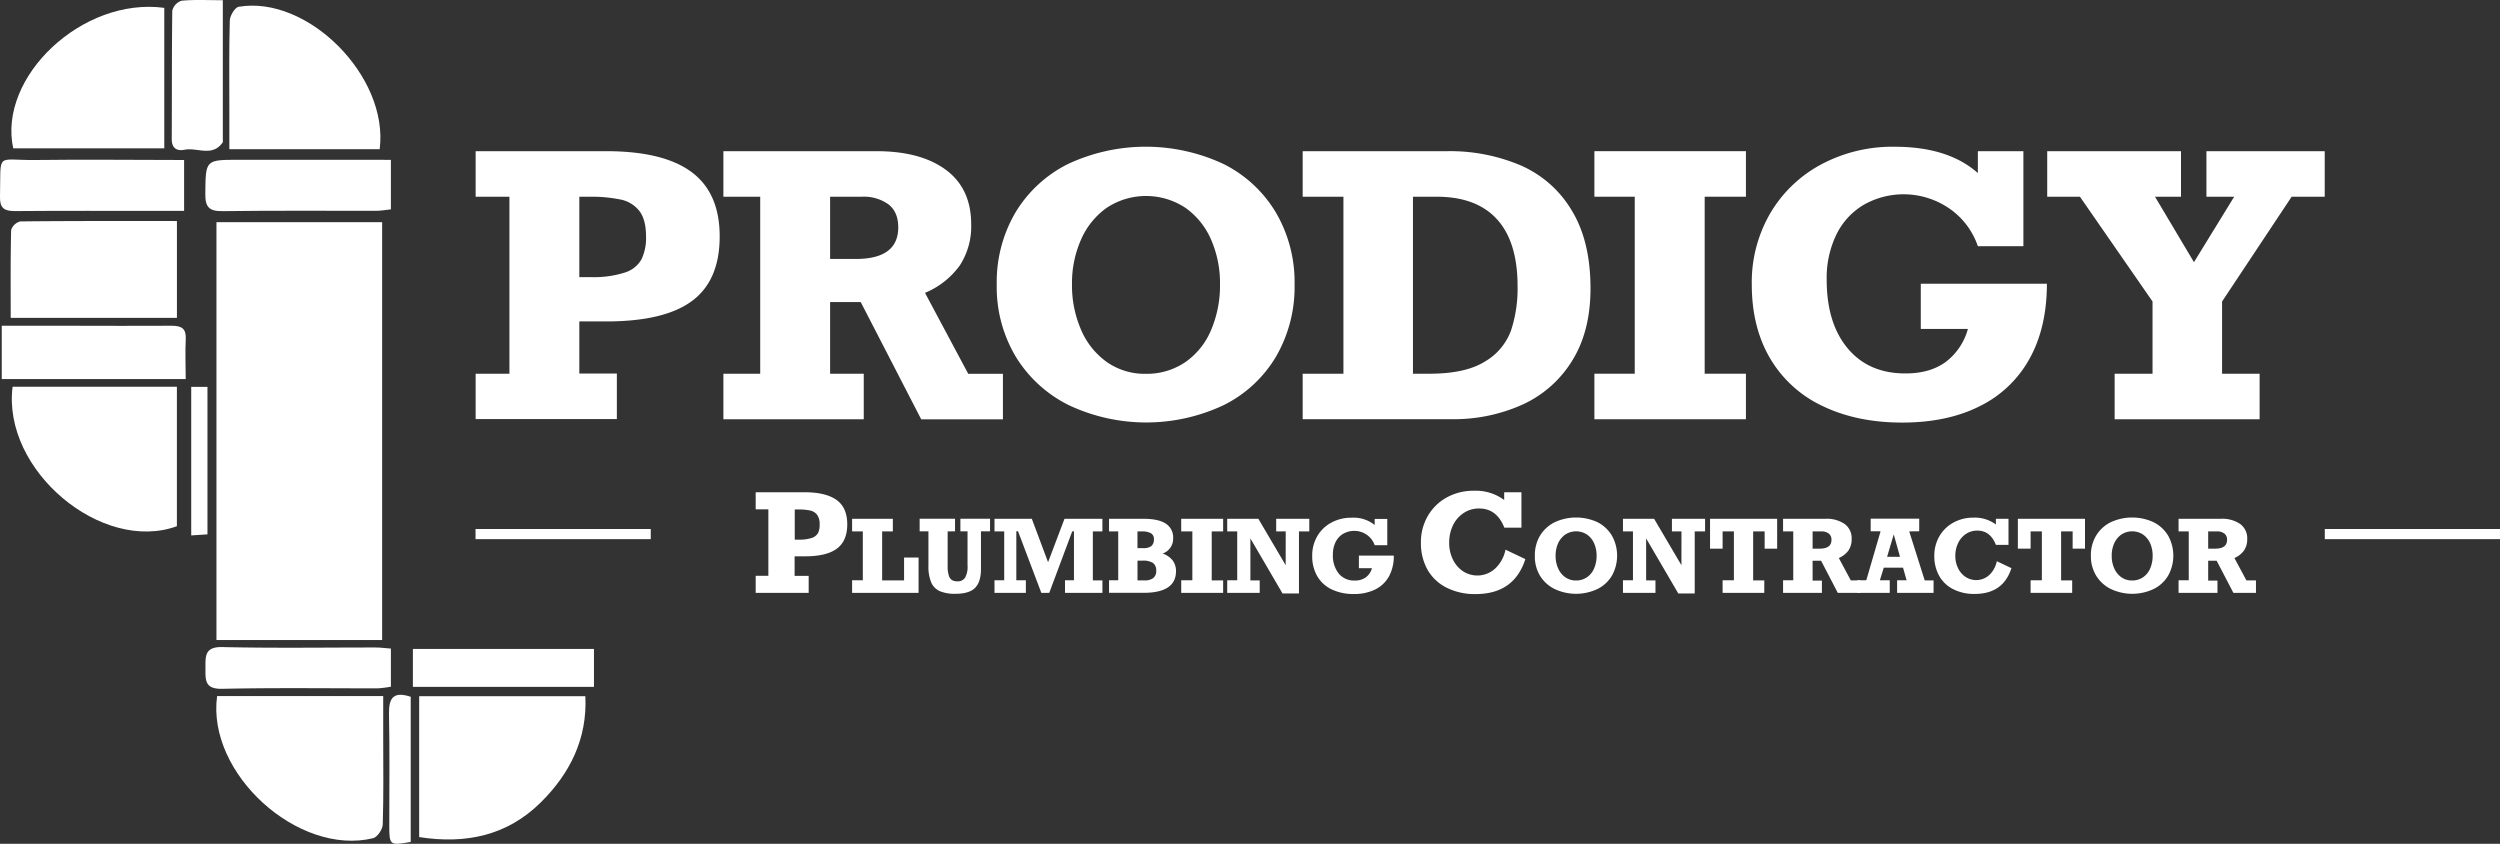
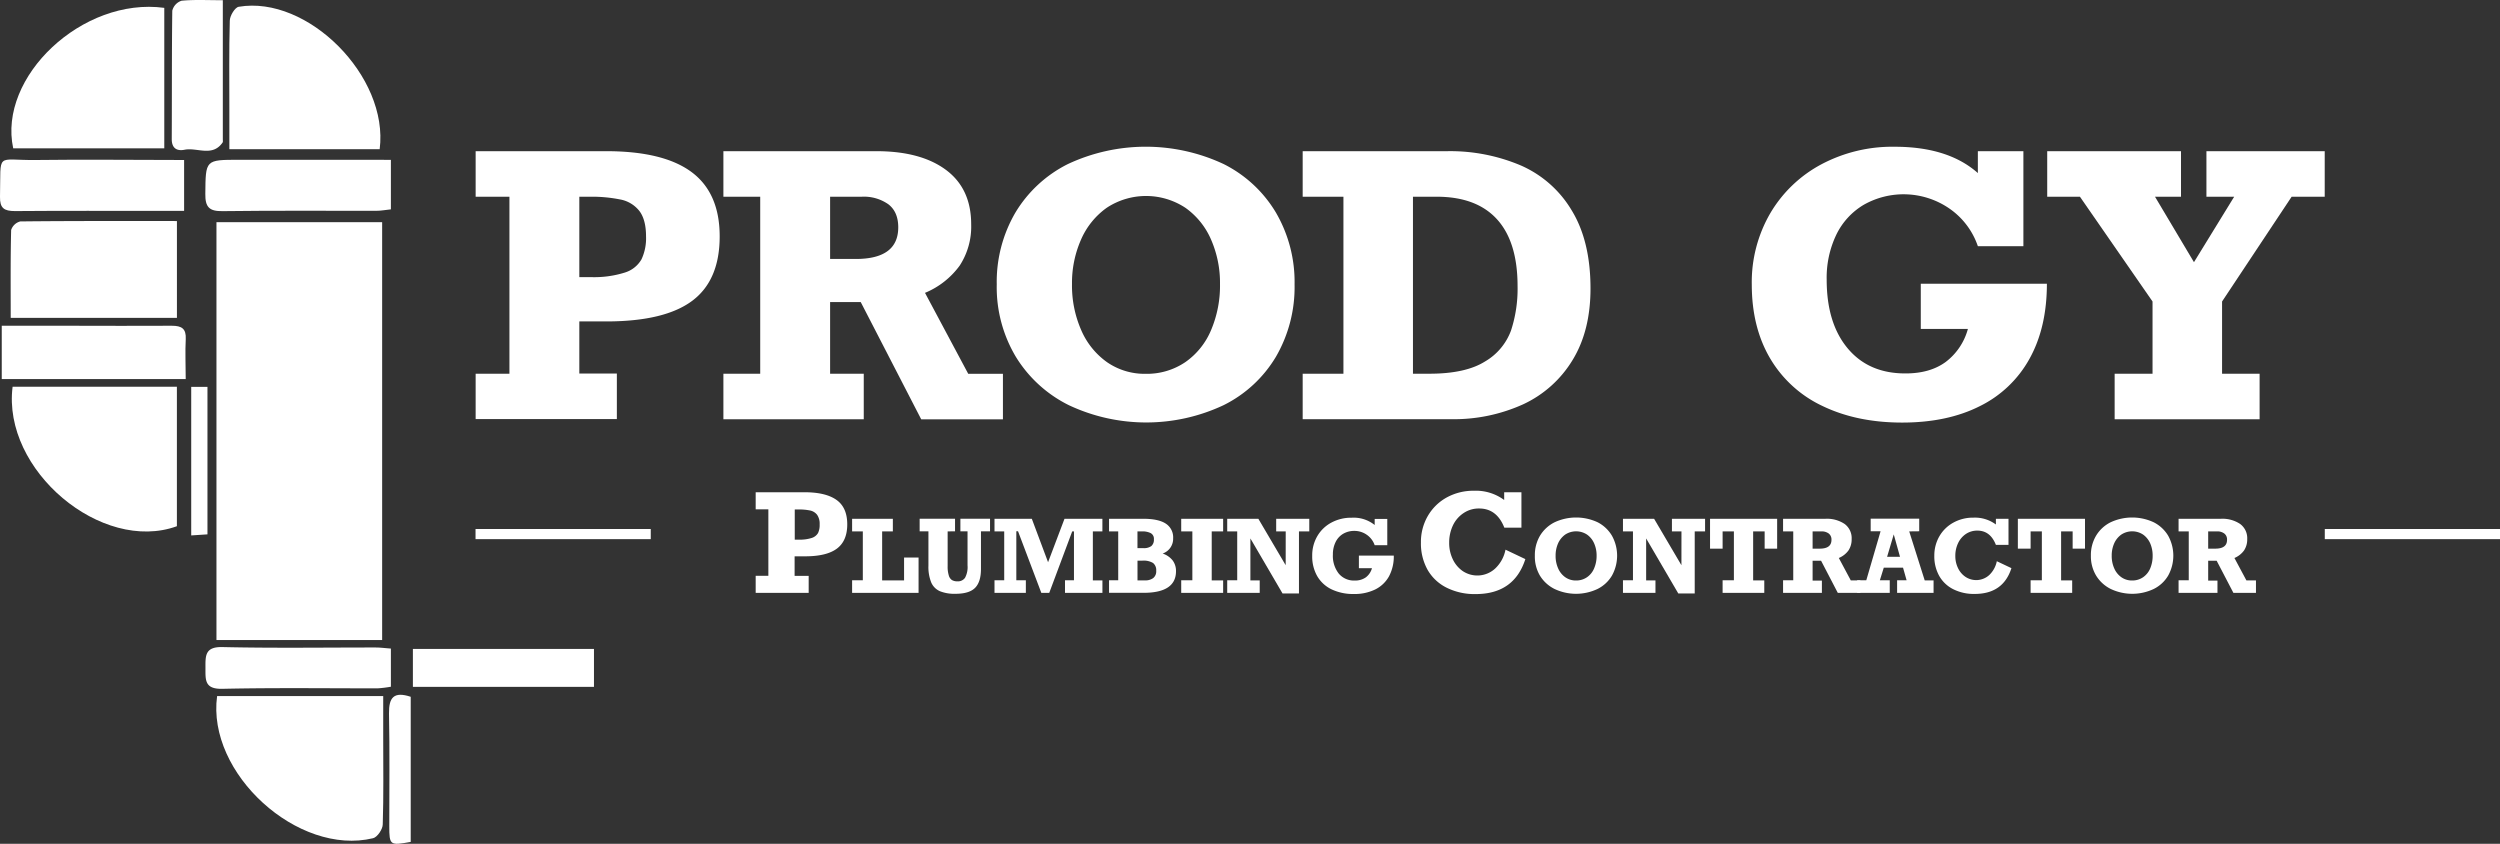
<svg xmlns="http://www.w3.org/2000/svg" id="Capa_1" data-name="Capa 1" viewBox="0 0 700 236.26">
  <rect x="0" y="0" width="700" height="236.26" fill="#333333" stroke="none" />
  <defs>
    <style>.cls-1{fill:#fff;}</style>
  </defs>
  <path class="cls-1" d="M201.51,66.19q0,12.25-7.64,18t-23.79,5.81h-7.87v14.59h10.51v12.75H133.18V104.64h9.46V55.08h-9.46V42.33h36.51q16.08,0,23.95,5.85T201.51,66.19Zm-20.62,0c0-3.12-.63-5.51-1.89-7.15a8.9,8.9,0,0,0-5.45-3.21,40.44,40.44,0,0,0-8.25-.75h-3.09V77.59h3.09a28.64,28.64,0,0,0,9.64-1.27,8.12,8.12,0,0,0,4.68-3.71A13.88,13.88,0,0,0,180.89,66.19Z" />
  <path class="cls-1" d="M271.93,62.8a20,20,0,0,1-3.21,11.56A22.75,22.75,0,0,1,259,82l12.1,22.66h9.72v12.75H257.94L241,84.57h-8.57v20.07h9.42v12.75h-39.3V104.64h10.31V55.08H202.55V42.33h42.83q12.45,0,19.5,5.25T271.93,62.8Zm-20.42.85q0-4.29-2.74-6.43a11.89,11.89,0,0,0-7.47-2.14h-8.87V72.51h7.18Q251.51,72.51,251.51,63.65Z" />
  <path class="cls-1" d="M279.09,79.64a38.44,38.44,0,0,1,5.23-20.13A35.8,35.8,0,0,1,299,45.94a51.39,51.39,0,0,1,43.63,0,35.53,35.53,0,0,1,14.65,13.62,38.59,38.59,0,0,1,5.2,20.08,38.87,38.87,0,0,1-5.2,20.22,35.3,35.3,0,0,1-14.7,13.6,50.89,50.89,0,0,1-43.28,0,36.23,36.23,0,0,1-14.89-13.6A38,38,0,0,1,279.09,79.64Zm62.51-.1a30.26,30.26,0,0,0-2.49-12.43,21.18,21.18,0,0,0-7.19-8.92,20,20,0,0,0-22.05,0,21.33,21.33,0,0,0-7.19,8.92,30,30,0,0,0-2.52,12.43,31,31,0,0,0,2.57,12.87,21.33,21.33,0,0,0,7.24,9,18.5,18.5,0,0,0,10.81,3.26,19.19,19.19,0,0,0,11.09-3.26,20.61,20.61,0,0,0,7.24-9A31.84,31.84,0,0,0,341.6,79.54Z" />
  <path class="cls-1" d="M445.34,80.78q0,11.81-5,20a31.84,31.84,0,0,1-13.82,12.41,47,47,0,0,1-20.38,4.18H364.75V104.64h11.41V55.08H364.75V42.33h40.5a50.62,50.62,0,0,1,20.59,4,31,31,0,0,1,14.25,12.6Q445.34,67.53,445.34,80.78Zm-20.42-.65q0-12.39-5.75-18.72t-16.91-6.33h-6.63v49.56h4.59q10.11,0,15.56-3.41a16.71,16.71,0,0,0,7.3-8.67A37.55,37.55,0,0,0,424.92,80.13Z" />
-   <path class="cls-1" d="M477.31,55.08v49.56h11.55v12.75H446.43V104.64h11.3V55.08h-11.3V42.33h42.43V55.08Z" />
  <path class="cls-1" d="M553.8,48.46V42.33h12.75v26.6H553.8a21.05,21.05,0,0,0-8-10.56,22.61,22.61,0,0,0-24-1,19.72,19.72,0,0,0-7.64,8.36,27.84,27.84,0,0,0-2.69,12.58q0,12.21,5.9,19.25t16.21,7q6.82,0,11.21-3.21a17.24,17.24,0,0,0,6.22-9.24H537.82V79.44h35.31q0,12.25-4.86,21a32,32,0,0,1-13.94,13.29q-9.09,4.59-21.74,4.59t-22.29-4.64a33.53,33.53,0,0,1-14.67-13.34q-5.13-8.72-5.13-20.67a38.38,38.38,0,0,1,5.2-20A36.5,36.5,0,0,1,510,46a42.35,42.35,0,0,1,20.47-4.91Q545.49,41.08,553.8,48.46Z" />
  <path class="cls-1" d="M603.4,55.08l10.91,18.33,11.26-18.33H617.8V42.33h33.12V55.08h-9.26L622.18,84.42v20.22h10.51v12.75H592.1V104.64h10.61V84.42L582.38,55.08h-9.16V42.33h37.46V55.08Z" />
  <path class="cls-1" d="M237.23,146.82c0,3.06-.95,5.32-2.87,6.77s-4.88,2.18-8.92,2.18h-2.95v5.48h3.94V166H211.59v-4.78h3.55v-18.6h-3.55v-4.79h13.7c4,0,7,.74,9,2.2S237.23,143.78,237.23,146.82Zm-7.73,0a4.33,4.33,0,0,0-.72-2.69,3.35,3.35,0,0,0-2-1.2,15,15,0,0,0-3.1-.28h-1.15v8.45h1.15a10.71,10.71,0,0,0,3.62-.48,3.1,3.1,0,0,0,1.76-1.39A5.21,5.21,0,0,0,229.5,146.82Z" />
  <path class="cls-1" d="M247,148.79v13.72h6.14V156.1h4.06V166H238.59v-3.52h3V148.79h-3v-3.53H250v3.53Z" />
  <path class="cls-1" d="M265.34,148.79v9.7a8.34,8.34,0,0,0,.33,2.66,2.24,2.24,0,0,0,.9,1.28,3,3,0,0,0,1.52.35,2.43,2.43,0,0,0,2.12-1,6.27,6.27,0,0,0,.7-3.47v-9.54h-2v-3.53h8.3v3.53h-2.54v10.53c0,2.43-.55,4.19-1.65,5.3s-2.93,1.66-5.49,1.66a10.76,10.76,0,0,1-4.37-.73,4.71,4.71,0,0,1-2.42-2.45,11.67,11.67,0,0,1-.78-4.72v-9.59H257.5v-3.53h9.91v3.53Z" />
  <path class="cls-1" d="M298.06,145.26h10.61v3.53H306v13.72h2.68V166H298.2v-3.52h2.51V148.79h-.49L293.79,166h-2.22l-6.52-17.24h-.48v13.72h2.67V166h-8.78v-3.52h2.72V148.79h-2.72v-3.53h10.45l4.55,12.16Z" />
  <path class="cls-1" d="M328.48,150.71a4.37,4.37,0,0,1-2.94,4.28,6,6,0,0,1,2.81,1.94,4.91,4.91,0,0,1,.93,3q0,6.06-9.1,6.06h-9.65v-3.52h2.57V148.79h-2.57v-3.53h9.65c2.8,0,4.89.46,6.25,1.36A4.57,4.57,0,0,1,328.48,150.71Zm-5.39.27a1.78,1.78,0,0,0-.88-1.7,5.15,5.15,0,0,0-2.46-.49h-1.26v4.69h1.66a3.56,3.56,0,0,0,2.21-.57A2.31,2.31,0,0,0,323.09,151Zm.65,8.84a2.57,2.57,0,0,0-.88-2.18,5.15,5.15,0,0,0-3-.66h-1.36v5.53h2.12a3.7,3.7,0,0,0,2.28-.65A2.41,2.41,0,0,0,323.74,159.82Z" />
  <path class="cls-1" d="M339.28,148.79v13.72h3.2V166H330.74v-3.52h3.12V148.79h-3.12v-3.53h11.74v3.53Z" />
  <path class="cls-1" d="M360,148.79h-2.67v-3.53h9.27v3.53h-2.89v17.38h-4.6l-9-15.41v11.75h2.61V166h-9.1v-3.52h2.8V148.79h-2.8v-3.53h8.72l7.65,13Z" />
  <path class="cls-1" d="M384.91,147v-1.7h3.53v7.36h-3.53a5.86,5.86,0,0,0-2.21-2.92,6,6,0,0,0-3.48-1.09,6.11,6.11,0,0,0-3.15.82,5.46,5.46,0,0,0-2.11,2.32,7.69,7.69,0,0,0-.75,3.48,8,8,0,0,0,1.64,5.33,5.52,5.52,0,0,0,4.48,1.95,5.13,5.13,0,0,0,3.1-.89,4.82,4.82,0,0,0,1.72-2.56h-3.66v-3.53h9.77a11.78,11.78,0,0,1-1.34,5.8,8.91,8.91,0,0,1-3.86,3.68,13.18,13.18,0,0,1-6,1.27,14,14,0,0,1-6.17-1.28,9.3,9.3,0,0,1-4.05-3.69,11.06,11.06,0,0,1-1.42-5.72,10.63,10.63,0,0,1,1.44-5.53,10,10,0,0,1,3.94-3.78,11.68,11.68,0,0,1,5.67-1.36A9.41,9.41,0,0,1,384.91,147Z" />
  <path class="cls-1" d="M421.17,140v-2.17H426v9.91h-4.79q-2.12-5.37-7.05-5.36a7.58,7.58,0,0,0-4.34,1.27,8.49,8.49,0,0,0-3,3.46,11.17,11.17,0,0,0-1.05,4.87,10.43,10.43,0,0,0,1,4.59,8.36,8.36,0,0,0,2.79,3.33,7.37,7.37,0,0,0,9.13-.75,9.85,9.85,0,0,0,2.85-5.24l5.56,2.64q-3.15,9.79-13.93,9.79a17.46,17.46,0,0,1-8.1-1.78,12.63,12.63,0,0,1-5.34-5,15.11,15.11,0,0,1-1.87-7.65,14.48,14.48,0,0,1,1.93-7.44,13.79,13.79,0,0,1,5.31-5.19,15.48,15.48,0,0,1,7.6-1.87A13.3,13.3,0,0,1,421.17,140Z" />
  <path class="cls-1" d="M429.76,155.59A10.65,10.65,0,0,1,431.2,150a10,10,0,0,1,4.08-3.76,14.26,14.26,0,0,1,12.07,0,9.9,9.9,0,0,1,4,3.77,11.51,11.51,0,0,1,0,11.15,9.72,9.72,0,0,1-4.06,3.76,14.06,14.06,0,0,1-12,0,10,10,0,0,1-4.12-3.76A10.47,10.47,0,0,1,429.76,155.59Zm17.29,0a8.35,8.35,0,0,0-.69-3.44,5.85,5.85,0,0,0-2-2.47,5.57,5.57,0,0,0-6.1,0,6.08,6.08,0,0,0-2,2.47,8.35,8.35,0,0,0-.69,3.44,8.48,8.48,0,0,0,.71,3.56,5.88,5.88,0,0,0,2,2.48,5.13,5.13,0,0,0,3,.91,5.32,5.32,0,0,0,3.07-.91,5.6,5.6,0,0,0,2-2.48A8.8,8.8,0,0,0,447.05,155.56Z" />
  <path class="cls-1" d="M470.81,148.79h-2.67v-3.53h9.28v3.53h-2.9v17.38h-4.6l-9-15.41v11.75h2.61V166h-9.1v-3.52h2.8V148.79h-2.8v-3.53h8.72l7.65,13Z" />
  <path class="cls-1" d="M494.1,153.62v-4.83h-3.22v13.72H494V166H482.33v-3.52h3.16V148.79h-3.16v4.83h-3.52v-8.36H497.6v8.36Z" />
  <path class="cls-1" d="M518.46,150.93a5.56,5.56,0,0,1-.89,3.2,6.41,6.41,0,0,1-2.7,2.11l3.35,6.27h2.69V166h-6.33L509.9,157h-2.37v5.56h2.6V166H499.26v-3.52h2.85V148.79h-2.85v-3.53h11.85a8.86,8.86,0,0,1,5.4,1.46A4.93,4.93,0,0,1,518.46,150.93Zm-5.65.23a2.11,2.11,0,0,0-.76-1.77,3.27,3.27,0,0,0-2.07-.6h-2.45v4.83h2Q512.81,153.62,512.81,151.16Z" />
  <path class="cls-1" d="M534.58,148.79l4.34,13.72h2.48V166H531.19v-3.52h2.66l-1-3.53h-5.39l-1.1,3.53h2.77V166H520v-3.52h2.56l4-13.72h-2.77v-3.53h13.59v3.53Zm-4.33.84-1.86,6.27H532Z" />
  <path class="cls-1" d="M558.85,146.86v-1.6h3.53v7.31h-3.53q-1.56-4-5.19-4a5.66,5.66,0,0,0-3.21.94,6.35,6.35,0,0,0-2.18,2.56,8.15,8.15,0,0,0-.78,3.59,7.72,7.72,0,0,0,.74,3.38,6.11,6.11,0,0,0,2.06,2.45A5.42,5.42,0,0,0,557,161a7.31,7.31,0,0,0,2.11-3.86l4.09,1.94q-2.31,7.22-10.27,7.22a12.81,12.81,0,0,1-6-1.31,9.26,9.26,0,0,1-3.94-3.72,11.17,11.17,0,0,1-1.38-5.64,10.76,10.76,0,0,1,1.42-5.48,10.13,10.13,0,0,1,3.92-3.82,11.33,11.33,0,0,1,5.61-1.39A9.83,9.83,0,0,1,558.85,146.86Z" />
  <path class="cls-1" d="M580.34,153.62v-4.83h-3.23v13.72h3.1V166H568.57v-3.52h3.15V148.79h-3.15v4.83H565v-8.36h18.8v8.36Z" />
  <path class="cls-1" d="M585.45,155.59A10.56,10.56,0,0,1,586.9,150a9.87,9.87,0,0,1,4.07-3.76,14.26,14.26,0,0,1,12.07,0,9.9,9.9,0,0,1,4.05,3.77,11.51,11.51,0,0,1,0,11.15,9.72,9.72,0,0,1-4.06,3.76,14.06,14.06,0,0,1-12,0,10,10,0,0,1-4.12-3.76A10.47,10.47,0,0,1,585.45,155.59Zm17.29,0a8.52,8.52,0,0,0-.68-3.44,6,6,0,0,0-2-2.47,5.55,5.55,0,0,0-6.09,0,6,6,0,0,0-2,2.47,8.35,8.35,0,0,0-.69,3.44,8.48,8.48,0,0,0,.71,3.56,5.88,5.88,0,0,0,2,2.48,5.13,5.13,0,0,0,3,.91,5.32,5.32,0,0,0,3.07-.91,5.68,5.68,0,0,0,2-2.48A9,9,0,0,0,602.74,155.56Z" />
  <path class="cls-1" d="M629.22,150.93a5.56,5.56,0,0,1-.89,3.2,6.37,6.37,0,0,1-2.69,2.11l3.35,6.27h2.68V166h-6.32L620.66,157h-2.37v5.56h2.6V166H610v-3.52h2.85V148.79H610v-3.53h11.85a8.86,8.86,0,0,1,5.4,1.46A4.93,4.93,0,0,1,629.22,150.93Zm-5.65.23a2.08,2.08,0,0,0-.76-1.77,3.23,3.23,0,0,0-2.07-.6h-2.45v4.83h2Q623.57,153.62,623.57,151.16Z" />
  <rect class="cls-1" x="133.15" y="148.12" width="49.06" height="2.84" />
  <rect class="cls-1" x="650.94" y="148.12" width="49.06" height="2.84" />
  <path class="cls-1" d="M107,179.21H60.61v-117H107Z" />
  <path class="cls-1" d="M60.79,194.9H107.3c0,4,0,7.87,0,11.75,0,8.06.13,16.12-.13,24.17,0,1.36-1.52,3.59-2.7,3.88C83.46,239.77,57.83,216.54,60.79,194.9Z" />
-   <path class="cls-1" d="M117.37,234.38V194.94H163.9c.58,11.92-4.33,21.66-12.47,29.72C142,234,130.37,236.42,117.37,234.38Z" />
  <path class="cls-1" d="M3.53,108.29h46v39.05C28.49,155,.56,131.65,3.53,108.29Z" />
  <path class="cls-1" d="M46,2.2V41.54H3.7C-.64,21.55,23.08-.91,46,2.2Z" />
  <path class="cls-1" d="M106.31,41.77H64.22V30.89c0-8.36-.11-16.72.12-25.07,0-1.38,1.43-3.74,2.49-3.92C86.12-1.39,108.92,21.39,106.31,41.77Z" />
  <path class="cls-1" d="M3,89c0-8.26-.08-16.44.12-24.6A3.63,3.63,0,0,1,5.69,62c14.49-.16,29-.11,43.85-.11V89Z" />
  <path class="cls-1" d="M52,106.13H.49V91.21c6.63,0,12.91,0,19.19,0,9.48,0,19,.07,28.42,0,2.78,0,4.06.8,3.91,3.77C51.82,98.52,52,102.12,52,106.13Z" />
  <path class="cls-1" d="M109.45,44.76V58.62c-1.46.15-2.8.41-4.15.41-14.33,0-28.66-.09-43,.09-3.72.05-4.86-1.13-4.81-4.84.1-9.54-.06-9.54,9.47-9.54l36.38,0Z" />
  <path class="cls-1" d="M51.55,59.05H44.84c-13.55,0-27.1-.06-40.65.05-3,0-4.26-.79-4.19-4C.3,42.29-1.36,44.94,10.07,44.8c13.68-.18,27.37,0,41.48,0Z" />
  <path class="cls-1" d="M62.39.06V39c0,.32.08.71-.08.93-2.88,4.1-7.1,1.29-10.64,2-2.17.43-3.59-.44-3.58-3,.06-12,0-24,.15-35.93A3.89,3.89,0,0,1,50.86.2C54.43-.14,58,.06,62.39.06Z" />
  <path class="cls-1" d="M109.45,181.6v10.68a33.23,33.23,0,0,1-3.73.46c-14.49,0-29-.19-43.49.13-5,.1-4.69-2.53-4.7-5.88s-.16-5.93,4.76-5.81c14.33.33,28.68.11,43,.12C106.53,181.31,107.76,181.47,109.45,181.6Z" />
  <path class="cls-1" d="M166.31,181.7v10.62h-50.7V181.7Z" />
  <path class="cls-1" d="M115,195.1v40.63c-5.79,1.07-6,.94-6-4.37,0-10.54.13-21.08-.08-31.61C108.87,195.32,110.24,193.53,115,195.1Z" />
  <path class="cls-1" d="M53.54,108.32h4.55v41.3l-4.55.3Z" />
</svg>